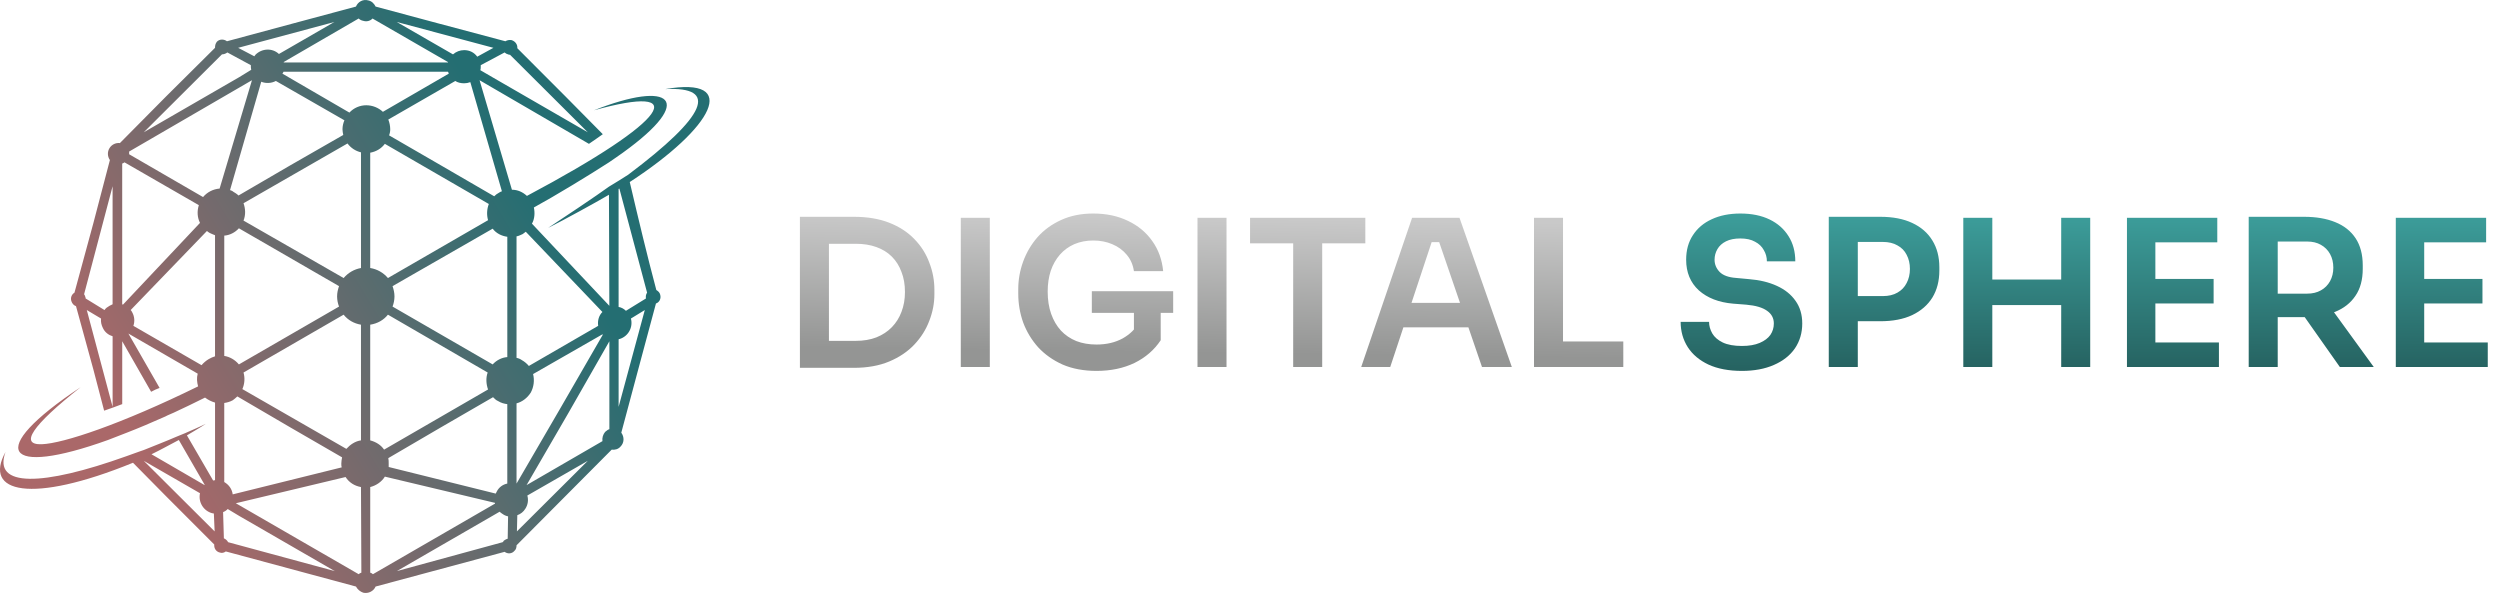
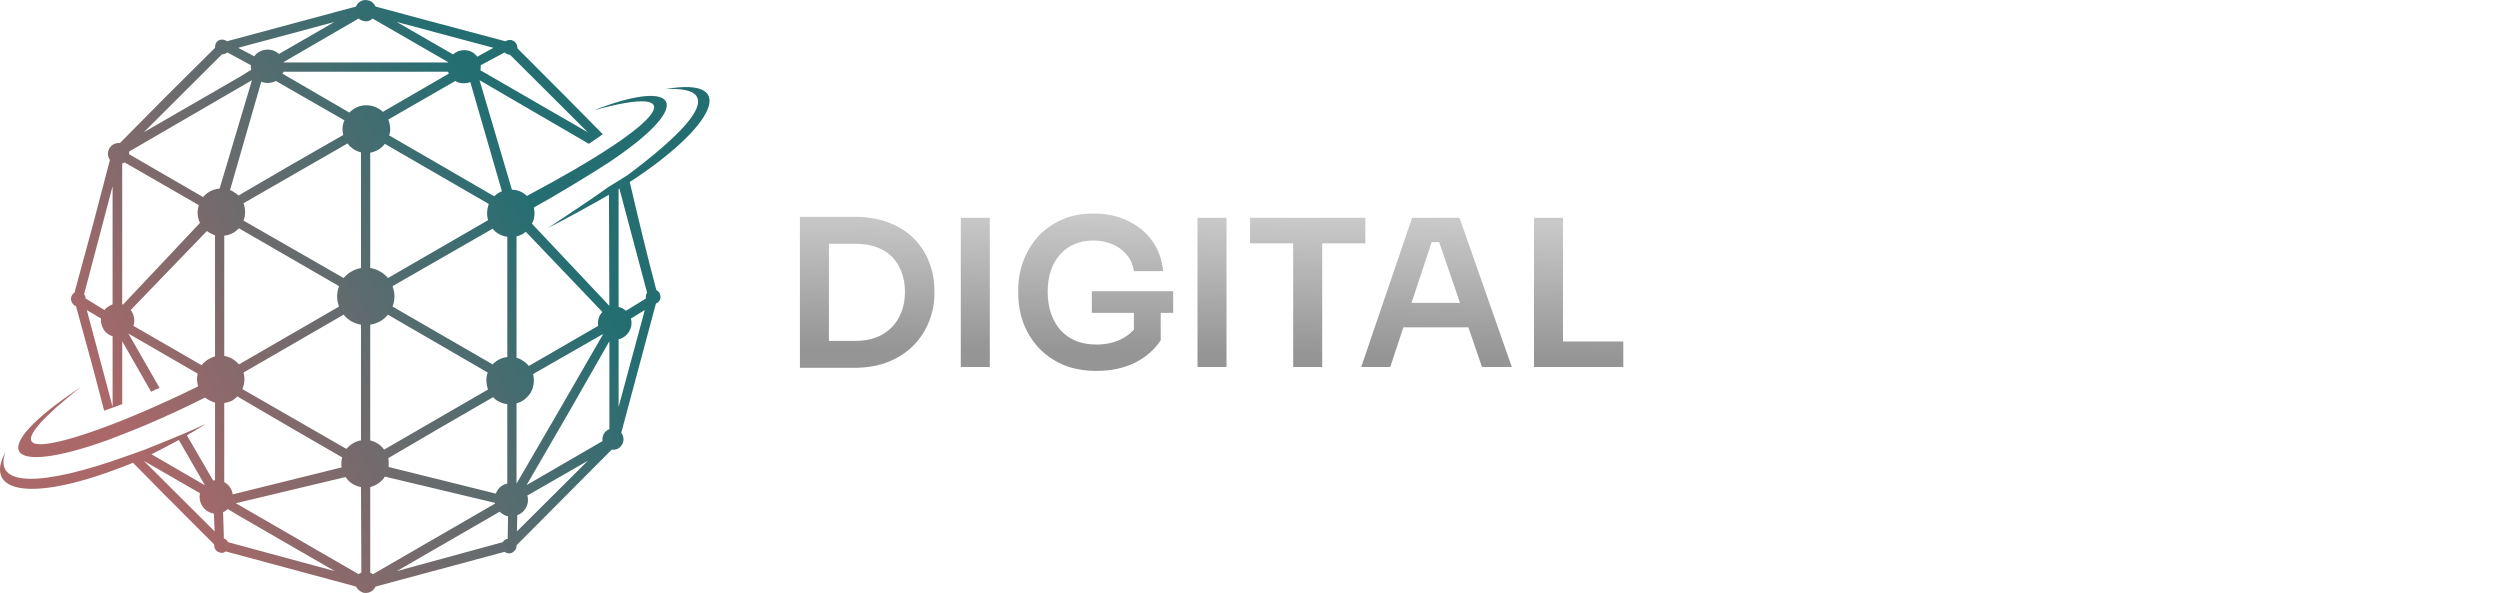
<svg xmlns="http://www.w3.org/2000/svg" width="1737" height="412" viewBox="0 0 1737 412" fill="none">
  <path d="M573.104 255.568V236.824H594.546C599.942 236.824 604.723 236.019 608.888 234.41C613.148 232.706 616.745 230.339 619.68 227.31C622.615 224.281 624.839 220.731 626.354 216.66C627.963 212.495 628.768 207.903 628.768 202.886C628.768 197.679 627.963 193.041 626.354 188.97C624.839 184.805 622.615 181.255 619.68 178.32C616.745 175.385 613.148 173.161 608.888 171.646C604.723 170.131 599.942 169.374 594.546 169.374H573.104V150.63H593.268C602.64 150.63 610.829 152.003 617.834 154.748C624.839 157.493 630.661 161.28 635.3 166.108C639.939 170.841 643.394 176.285 645.666 182.438C648.033 188.497 649.216 194.792 649.216 201.324V204.448C649.216 210.696 648.033 216.849 645.666 222.908C643.394 228.967 639.939 234.457 635.3 239.38C630.661 244.303 624.839 248.231 617.834 251.166C610.829 254.101 602.64 255.568 593.268 255.568H573.104ZM555.78 255.568V150.63H575.944V255.568H555.78ZM667.556 255V151.34H687.72V255H667.556ZM761.869 257.698C752.97 257.698 745.113 256.231 738.297 253.296C731.575 250.267 725.895 246.243 721.257 241.226C716.713 236.114 713.257 230.387 710.891 224.044C708.619 217.607 707.483 210.933 707.483 204.022V200.898C707.483 194.366 708.619 187.976 710.891 181.728C713.163 175.48 716.476 169.847 720.831 164.83C725.28 159.813 730.723 155.837 737.161 152.902C743.693 149.873 751.171 148.358 759.597 148.358C768.685 148.358 776.731 150.062 783.737 153.47C790.742 156.783 796.375 161.469 800.635 167.528C804.895 173.492 807.403 180.45 808.161 188.402H787.855C787.192 183.953 785.535 180.166 782.885 177.042C780.234 173.823 776.873 171.362 772.803 169.658C768.827 167.954 764.425 167.102 759.597 167.102C754.769 167.102 750.367 167.954 746.391 169.658C742.509 171.362 739.196 173.776 736.451 176.9C733.705 180.024 731.575 183.763 730.061 188.118C728.641 192.473 727.931 197.301 727.931 202.602C727.931 208.377 728.735 213.536 730.345 218.08C731.954 222.624 734.226 226.505 737.161 229.724C740.095 232.848 743.645 235.262 747.811 236.966C751.976 238.575 756.662 239.38 761.869 239.38C768.779 239.38 774.838 237.96 780.045 235.12C785.251 232.185 789.038 228.399 791.405 223.76L787.855 240.09V213.394H806.457V236.398C802.007 243.119 795.949 248.373 788.281 252.16C780.613 255.852 771.809 257.698 761.869 257.698ZM758.603 217.37V202.318H815.119V217.37H758.603ZM832.021 255V151.34H852.185V255H832.021ZM898.501 255V166.25H918.665V255H898.501ZM868.539 169.09V151.34H948.627V169.09H868.539ZM945.763 255L981.121 151.34H1014.07L1050.42 255H1029.69L998.871 165.114L1006.11 168.238H988.363L995.747 165.114L965.927 255H945.763ZM970.471 227.452L976.861 210.412H1018.89L1025.14 227.452H970.471ZM1065.82 255V151.34H1085.98V255H1065.82ZM1083.14 255V237.25H1127.87V255H1083.14Z" fill="url(#paint0_linear_10_4)" />
-   <path d="M1210.31 257.698C1201.13 257.698 1193.36 256.231 1187.02 253.296C1180.77 250.361 1175.99 246.338 1172.68 241.226C1169.36 236.019 1167.71 230.15 1167.71 223.618H1187.45C1187.45 226.363 1188.2 229.061 1189.72 231.712C1191.23 234.268 1193.65 236.351 1196.96 237.96C1200.37 239.569 1204.82 240.374 1210.31 240.374C1215.23 240.374 1219.35 239.664 1222.66 238.244C1225.98 236.824 1228.44 234.978 1230.05 232.706C1231.66 230.339 1232.46 227.689 1232.46 224.754C1232.46 221.062 1230.9 218.127 1227.77 215.95C1224.65 213.678 1219.82 212.258 1213.29 211.69L1204.2 210.98C1194.26 210.128 1186.31 207.051 1180.35 201.75C1174.48 196.354 1171.54 189.254 1171.54 180.45C1171.54 173.823 1173.1 168.143 1176.23 163.41C1179.35 158.582 1183.71 154.89 1189.29 152.334C1194.97 149.683 1201.6 148.358 1209.17 148.358C1217.03 148.358 1223.8 149.731 1229.48 152.476C1235.16 155.221 1239.56 159.103 1242.68 164.12C1245.81 169.043 1247.37 174.865 1247.37 181.586H1227.63C1227.63 178.746 1226.92 176.143 1225.5 173.776C1224.18 171.315 1222.14 169.374 1219.4 167.954C1216.75 166.439 1213.34 165.682 1209.17 165.682C1205.2 165.682 1201.88 166.345 1199.23 167.67C1196.58 168.995 1194.59 170.794 1193.27 173.066C1191.94 175.338 1191.28 177.799 1191.28 180.45C1191.28 183.669 1192.46 186.509 1194.83 188.97C1197.2 191.337 1200.94 192.709 1206.05 193.088L1215.14 193.94C1222.52 194.508 1229 196.07 1234.59 198.626C1240.18 201.182 1244.48 204.637 1247.51 208.992C1250.64 213.347 1252.2 218.601 1252.2 224.754C1252.2 231.286 1250.49 237.061 1247.09 242.078C1243.68 247.001 1238.8 250.835 1232.46 253.58C1226.21 256.325 1218.83 257.698 1210.31 257.698ZM1287.96 223.192V205.726H1308.12C1312.19 205.726 1315.6 204.921 1318.35 203.312C1321.19 201.703 1323.32 199.478 1324.74 196.638C1326.25 193.798 1327.01 190.532 1327.01 186.84C1327.01 183.148 1326.25 179.882 1324.74 177.042C1323.32 174.202 1321.19 172.025 1318.35 170.51C1315.6 168.901 1312.19 168.096 1308.12 168.096H1287.96V150.63H1306.42C1315.13 150.63 1322.51 152.05 1328.57 154.89C1334.72 157.73 1339.41 161.801 1342.63 167.102C1345.85 172.309 1347.46 178.509 1347.46 185.704V187.976C1347.46 195.171 1345.85 201.419 1342.63 206.72C1339.41 211.927 1334.72 215.997 1328.57 218.932C1322.51 221.772 1315.13 223.192 1306.42 223.192H1287.96ZM1270.63 255V150.63H1290.8V255H1270.63ZM1432.12 255V151.34H1452.28V255H1432.12ZM1364.1 255V151.34H1384.26V255H1364.1ZM1380.57 211.974V194.224H1435.81V211.974H1380.57ZM1477.81 255V151.34H1497.55V255H1477.81ZM1494.71 255V237.96H1541.71V255H1494.71ZM1494.71 210.838V193.798H1538.02V210.838H1494.71ZM1494.71 168.38V151.34H1540.57V168.38H1494.71ZM1562.4 255V150.63H1582.56V255H1562.4ZM1625.73 255L1593.92 209.844H1616.5L1649.3 255H1625.73ZM1576.6 220.352V204.022H1603.01C1606.7 204.022 1609.87 203.265 1612.53 201.75C1615.27 200.235 1617.4 198.105 1618.92 195.36C1620.43 192.615 1621.19 189.491 1621.19 185.988C1621.19 182.391 1620.43 179.219 1618.92 176.474C1617.4 173.729 1615.27 171.599 1612.53 170.084C1609.87 168.569 1606.7 167.812 1603.01 167.812H1576.6V150.63H1600.88C1609.21 150.63 1616.41 151.861 1622.47 154.322C1628.62 156.783 1633.35 160.523 1636.67 165.54C1639.98 170.557 1641.64 176.853 1641.64 184.426V186.698C1641.64 194.366 1639.93 200.661 1636.52 205.584C1633.21 210.507 1628.52 214.199 1622.47 216.66C1616.41 219.121 1609.21 220.352 1600.88 220.352H1576.6ZM1664.6 255V151.34H1684.34V255H1664.6ZM1681.5 255V237.96H1728.5V255H1681.5ZM1681.5 210.838V193.798H1724.81V210.838H1681.5ZM1681.5 168.38V151.34H1727.36V168.38H1681.5Z" fill="url(#paint1_linear_10_4)" />
  <path fill-rule="evenodd" clip-rule="evenodd" d="M181.506 56.803L159.832 132.081C160.635 132.352 161.439 132.619 161.972 133.153C163.312 133.958 164.649 134.762 165.72 135.834L201.585 114.934L238.495 93.773C238.186 92.453 238.008 91.106 237.962 89.751C237.991 87.627 238.446 85.532 239.299 83.588L191.669 56.258C190.112 57.072 188.399 57.541 186.645 57.634C184.891 57.727 183.137 57.441 181.503 56.795L181.506 56.803ZM3.845 314.016C-11.936 342.418 21.502 350.454 92.407 321.518L115.419 344.828L148.863 378.318C148.596 380.999 150.2 383.41 152.88 383.947C154.217 384.481 155.824 383.947 156.897 383.142L247.327 407.527C248.418 409.549 250.234 411.081 252.408 411.814C255.889 412.619 259.633 410.742 260.97 407.527L350.606 383.412C352.746 385.021 355.687 384.751 357.294 382.878C358.631 381.806 358.898 380.197 358.898 378.856L424.989 312.424C427.129 312.691 429.536 312.154 431.14 310.281C433.817 307.6 433.817 303.58 431.677 300.632L443.441 256.693L455.75 210.876C458.157 210.072 459.494 207.394 458.691 204.713C458.424 203.374 457.354 202.303 456.017 201.498C449.595 177.386 443.708 152.737 437.553 126.479C495.615 88.702 514.88 52.798 462.171 61.906C499.629 60.033 491.068 80.395 436.483 121.382C432.753 123.792 428.449 126.473 423.106 129.688C414.278 136.118 391.8 151.122 380.831 158.357C391.533 152.998 414.008 140.672 423.106 135.314L423.373 212.48L369.595 155.409C371.465 152.194 371.735 147.907 370.932 144.158C385.648 136.113 409.46 121.649 423.106 112.808C426.584 110.397 429.795 108.254 432.738 106.111C484.098 69.135 466.182 55.47 412.671 76.637C480.098 57.884 466.986 82.533 366.114 136.113C363.173 133.435 359.693 131.826 355.679 131.826L333.204 55.735L409.193 99.942C412.671 97.531 415.882 95.388 418.825 93.244L392.87 66.986L359.429 33.493C359.696 31.08 358.092 28.669 355.412 27.864C353.935 27.606 352.414 27.891 351.131 28.669L304.844 16.346L260.962 4.566C259.891 2.422 258.288 0.813 255.88 0.279C252.133 -0.793 248.655 1.351 247.318 4.566L203.436 16.346L157.691 28.669C155.551 27.063 152.61 27.063 150.736 28.936C149.666 30.278 149.399 31.617 149.399 33.223L115.419 66.983L83.309 99.404C81.872 99.238 80.419 99.493 79.124 100.137C77.829 100.781 76.748 101.787 76.012 103.033C75.276 104.28 74.917 105.713 74.977 107.16C75.038 108.606 75.516 110.004 76.354 111.185L64.848 155.125L51.738 203.351C50.758 203.936 50.009 204.843 49.619 205.917C49.229 206.992 49.221 208.168 49.598 209.247C50.132 210.853 51.202 212.192 52.809 212.73L64.859 256.669L72.351 285.338C76.368 283.999 80.646 282.39 84.927 280.784V237.112L104.995 272.211C106.88 271.158 108.848 270.261 110.879 269.53L89.208 231.753L137.368 259.623C136.565 262.571 136.835 265.519 137.635 268.464C84.124 294.722 43.989 308.114 29.005 308.654C13.488 309.192 21.783 296.061 56.031 269.004C-11.397 313.749 3.586 331.43 75.028 305.709C75.028 305.709 79.309 304.103 88.138 300.618C96.433 297.403 105.261 293.653 114.894 289.367C114.894 289.367 116.767 288.295 120.781 286.686C127.736 283.47 134.96 279.988 142.453 276.239C144.539 277.818 146.897 278.999 149.411 279.721V333.574C148.992 333.77 148.533 333.862 148.071 333.844L129.877 302.494C134.158 299.816 138.706 297.403 142.989 294.449C138.172 296.86 133.624 298.736 128.807 300.88C128.807 300.88 126.933 301.681 122.922 303.29C114.888 306.772 107.141 309.72 99.91 312.668C99.91 312.668 95.893 314.007 87.859 316.955C29.53 337.852 -5.254 338.924 3.845 314.007V314.016ZM105.25 315.625C111.405 312.677 117.559 309.195 124.247 305.709L142.174 336.789V337.059L105.25 315.625ZM429.803 131.286L430.34 131.018L449.604 203.36C448.801 204.432 448.534 206.041 448.801 207.382L434.89 215.953C433.553 214.614 431.68 213.543 429.806 213.273L429.803 131.286ZM155.551 374.031C156.817 374.549 157.86 375.499 158.495 376.712L232.608 396.807L166.25 358.493L158.216 353.669C157.325 354.622 156.227 355.355 155.006 355.812L155.551 374.031ZM349.266 376.712C349.597 376.407 349.87 376.044 350.069 375.64C350.873 375.103 351.676 374.569 352.746 374.302L353.013 358.76C351.662 358.506 350.383 357.957 349.266 357.154C348.506 356.683 347.79 356.144 347.126 355.545L342.044 358.493L275.687 396.807L349.266 376.712ZM354.35 38.047C353.888 38.088 353.424 37.996 353.013 37.78C352.104 37.559 351.272 37.095 350.606 36.438L334.016 45.282V46.365C334.059 47.178 333.969 47.992 333.749 48.776L342.044 53.6L408.398 91.914L354.35 38.047ZM58.427 204.432C58.693 204.969 59.23 205.503 59.23 206.308C59.497 206.575 59.497 206.842 59.497 207.38L72.606 215.425C73.41 214.086 74.747 213.281 76.087 212.48C76.771 212.067 77.487 211.709 78.227 211.408V129.401L58.427 204.432ZM157.961 36.438C156.886 37.273 155.574 37.743 154.214 37.78L99.899 91.903L166.253 53.588L174.548 48.497C174.327 47.44 174.238 46.361 174.281 45.282L157.961 36.438ZM249.203 398.951C249.727 398.44 250.372 398.071 251.077 397.879L250.81 338.404C246.262 337.599 242.515 335.189 240.108 331.436L163.852 349.655L249.203 398.951ZM257.237 397.879C257.943 398.071 258.588 398.44 259.111 398.951L343.926 349.919V349.382L267.403 331.163C265.263 334.646 261.518 337.326 257.237 338.398V397.879ZM418.579 306.511C418.428 305.368 418.517 304.206 418.839 303.099C419.161 301.992 419.709 300.964 420.449 300.081C421.52 299.276 422.323 298.472 423.393 298.205V237.12L394.764 287.223L365.856 337.059L418.579 306.511ZM258.841 12.869C258.028 13.715 256.992 14.315 255.854 14.598C254.715 14.882 253.52 14.838 252.406 14.472C251.198 14.271 250.08 13.71 249.195 12.863L197.029 43.138L197.299 43.406H311.28V43.138L258.841 12.869ZM89.719 105.297V107.174L141.078 136.914C142.509 135.215 144.263 133.819 146.239 132.807C148.214 131.795 150.371 131.187 152.584 131.018L175.059 55.74L89.719 105.297ZM86.508 112.799C85.974 113.067 85.438 113.604 84.904 113.604V211.399C85.048 211.544 85.235 211.638 85.438 211.666L138.952 154.866C137.079 151.114 136.812 146.821 138.149 142.54L86.508 112.799ZM365.041 353.402C363.767 355.539 361.776 357.153 359.423 357.956L359.156 369.21L408.398 320.182L366.393 344.294C366.83 345.82 366.936 347.423 366.705 348.994C366.474 350.565 365.911 352.069 365.053 353.405L365.041 353.402ZM344.44 342.952C344.707 342.418 344.974 341.88 345.243 341.346C345.968 339.967 346.993 338.769 348.244 337.841C349.494 336.914 350.937 336.28 352.465 335.987V280.793C350.325 280.526 348.184 279.988 346.044 278.65C344.707 278.112 343.636 277.041 342.566 275.969L306.445 296.869L269.79 318.303C270.057 319.374 270.057 320.713 270.057 322.055V324.466L344.44 342.952ZM147.514 356.617C144.566 355.851 142.029 353.974 140.433 351.376C138.837 348.779 138.306 345.665 138.952 342.685L99.899 320.182L149.13 369.213L148.596 356.887C148.329 356.62 148.059 356.62 147.526 356.62L147.514 356.617ZM155.809 334.916C159.02 336.789 161.16 339.737 161.694 343.489L237.414 324.733C237.147 323.928 237.147 323.127 237.147 322.055C237.192 320.613 237.372 319.177 237.683 317.768L201.562 296.869L164.905 275.434C163.902 276.406 162.829 277.301 161.694 278.112C159.82 279.184 157.677 279.721 155.809 279.988V334.916ZM177.481 38.047C182.028 33.493 189.245 33.223 193.801 37.51L232.332 15.274L165.467 33.223L176.703 39.119C176.97 38.852 177.24 38.314 177.506 38.047H177.481ZM197.012 49.827C196.806 50.308 196.537 50.758 196.211 51.166L242.765 78.229C244.268 76.613 246.09 75.326 248.114 74.45C250.139 73.573 252.323 73.127 254.529 73.138C258.797 73.168 262.899 74.792 266.035 77.692L311.799 51.175C311.799 50.908 311.532 50.373 311.266 49.836H197.029L197.012 49.827ZM71.536 228.009C70.466 225.866 69.932 223.722 70.199 221.312L60.3 215.416L78.242 282.669V233.638C75.565 232.833 72.891 230.957 71.551 228.009H71.536ZM90.8 215.416C91.248 215.886 91.61 216.43 91.871 217.025C92.654 218.444 93.131 220.013 93.269 221.628C93.408 223.244 93.205 224.871 92.674 226.403L140.034 253.73C141.474 252.023 143.193 250.573 145.118 249.443C146.47 248.659 147.906 248.031 149.399 247.57V163.44C148.059 162.902 146.722 162.368 145.652 161.831C144.849 161.296 144.315 161.026 143.778 160.492L90.8 215.416ZM438.365 221.312C439.143 224.222 438.772 227.32 437.329 229.964C435.887 232.608 433.484 234.594 430.618 235.511C430.472 235.493 430.325 235.508 430.186 235.555C430.047 235.601 429.92 235.679 429.815 235.781V282.669L448.009 215.416L438.365 221.312ZM418.823 232.566L418.556 232.296L370.392 259.893C371.474 264.231 370.902 268.816 368.788 272.754C366.381 276.506 362.901 279.184 358.887 280.256V335.996L389.123 284.017L418.823 232.566ZM415.612 226.403C415.075 222.651 416.146 219.168 418.556 216.758L365.311 161.018C364.507 161.555 363.971 162.089 363.17 162.627C361.83 163.161 360.493 163.965 358.887 164.233V248.639C360.238 248.892 361.518 249.44 362.634 250.245C364.468 251.285 366.1 252.648 367.451 254.267L415.612 226.403ZM322.499 34.832C326.246 34.832 329.457 36.438 331.597 39.386L342.833 33.223L275.675 15.274L314.74 37.78C316.875 35.88 319.631 34.831 322.487 34.832H322.499ZM326.78 57.071C325.413 57.595 323.962 57.868 322.499 57.875C320.091 57.875 317.951 57.338 316.344 56.266L269.79 83.059C270.643 85.191 271.096 87.462 271.128 89.759C271.146 91.227 270.873 92.684 270.324 94.046L306.445 114.943L343.37 136.377C344.305 135.407 345.388 134.593 346.58 133.966C347.236 133.504 347.958 133.143 348.721 132.895L326.78 57.071ZM257.226 186.213C262.029 186.983 266.396 189.456 269.532 193.18L339.1 152.99C338.066 149.278 338.253 145.332 339.634 141.735L267.392 99.939C264.984 103.154 261.507 105.297 257.226 106.102V186.213ZM272.743 198.806C273.546 201.217 274.083 203.36 274.083 206.041C274.052 208.423 273.598 210.782 272.743 213.005L342.311 253.196C344.985 250.248 348.732 248.372 352.477 248.104V164.511C348.46 163.974 344.73 162.098 342.311 158.883L272.743 198.806ZM269.532 218.631C266.591 222.366 262.31 224.791 257.226 225.596V305.974C261.243 307.048 264.718 309.192 266.858 312.407L339.1 270.607C337.763 266.872 337.493 262.562 338.833 258.827L269.532 218.631ZM250.805 225.596C245.987 224.791 241.706 222.381 238.754 218.631L169.197 258.822C170.27 262.639 169.986 266.712 168.394 270.343L240.642 311.872C243.319 308.925 246.796 306.514 250.81 305.977L250.805 225.596ZM235.554 213.011C234.699 210.787 234.246 208.429 234.214 206.046C234.214 203.366 234.751 201.222 235.554 198.812L165.986 158.621C163.312 161.569 159.565 163.445 155.821 163.713V247.306C159.551 247.843 163.312 249.986 165.986 253.202L235.554 213.011ZM238.765 193.186C241.842 189.521 246.108 187.055 250.816 186.218V105.84C247.06 104.97 243.739 102.784 241.451 99.677L169.197 141.201C170.534 144.936 170.804 149.246 169.197 153.268L238.765 193.186Z" fill="url(#paint2_linear_10_4)" />
  <defs>
    <linearGradient id="paint0_linear_10_4" x1="721.766" y1="68.182" x2="710.12" y2="919.645" gradientUnits="userSpaceOnUse">
      <stop offset="0.096" stop-color="#C9C9C9" />
      <stop offset="0.206" stop-color="#949594" />
    </linearGradient>
    <linearGradient id="paint1_linear_10_4" x1="1388.81" y1="141" x2="1388.8" y2="327.383" gradientUnits="userSpaceOnUse">
      <stop stop-color="#3EA29F" />
      <stop offset="1" stop-color="#173C3B" />
    </linearGradient>
    <linearGradient id="paint2_linear_10_4" x1="98.272" y1="317.202" x2="379.522" y2="147.738" gradientUnits="userSpaceOnUse">
      <stop stop-color="#AA6869" />
      <stop offset="1" stop-color="#246E72" />
    </linearGradient>
  </defs>
</svg>